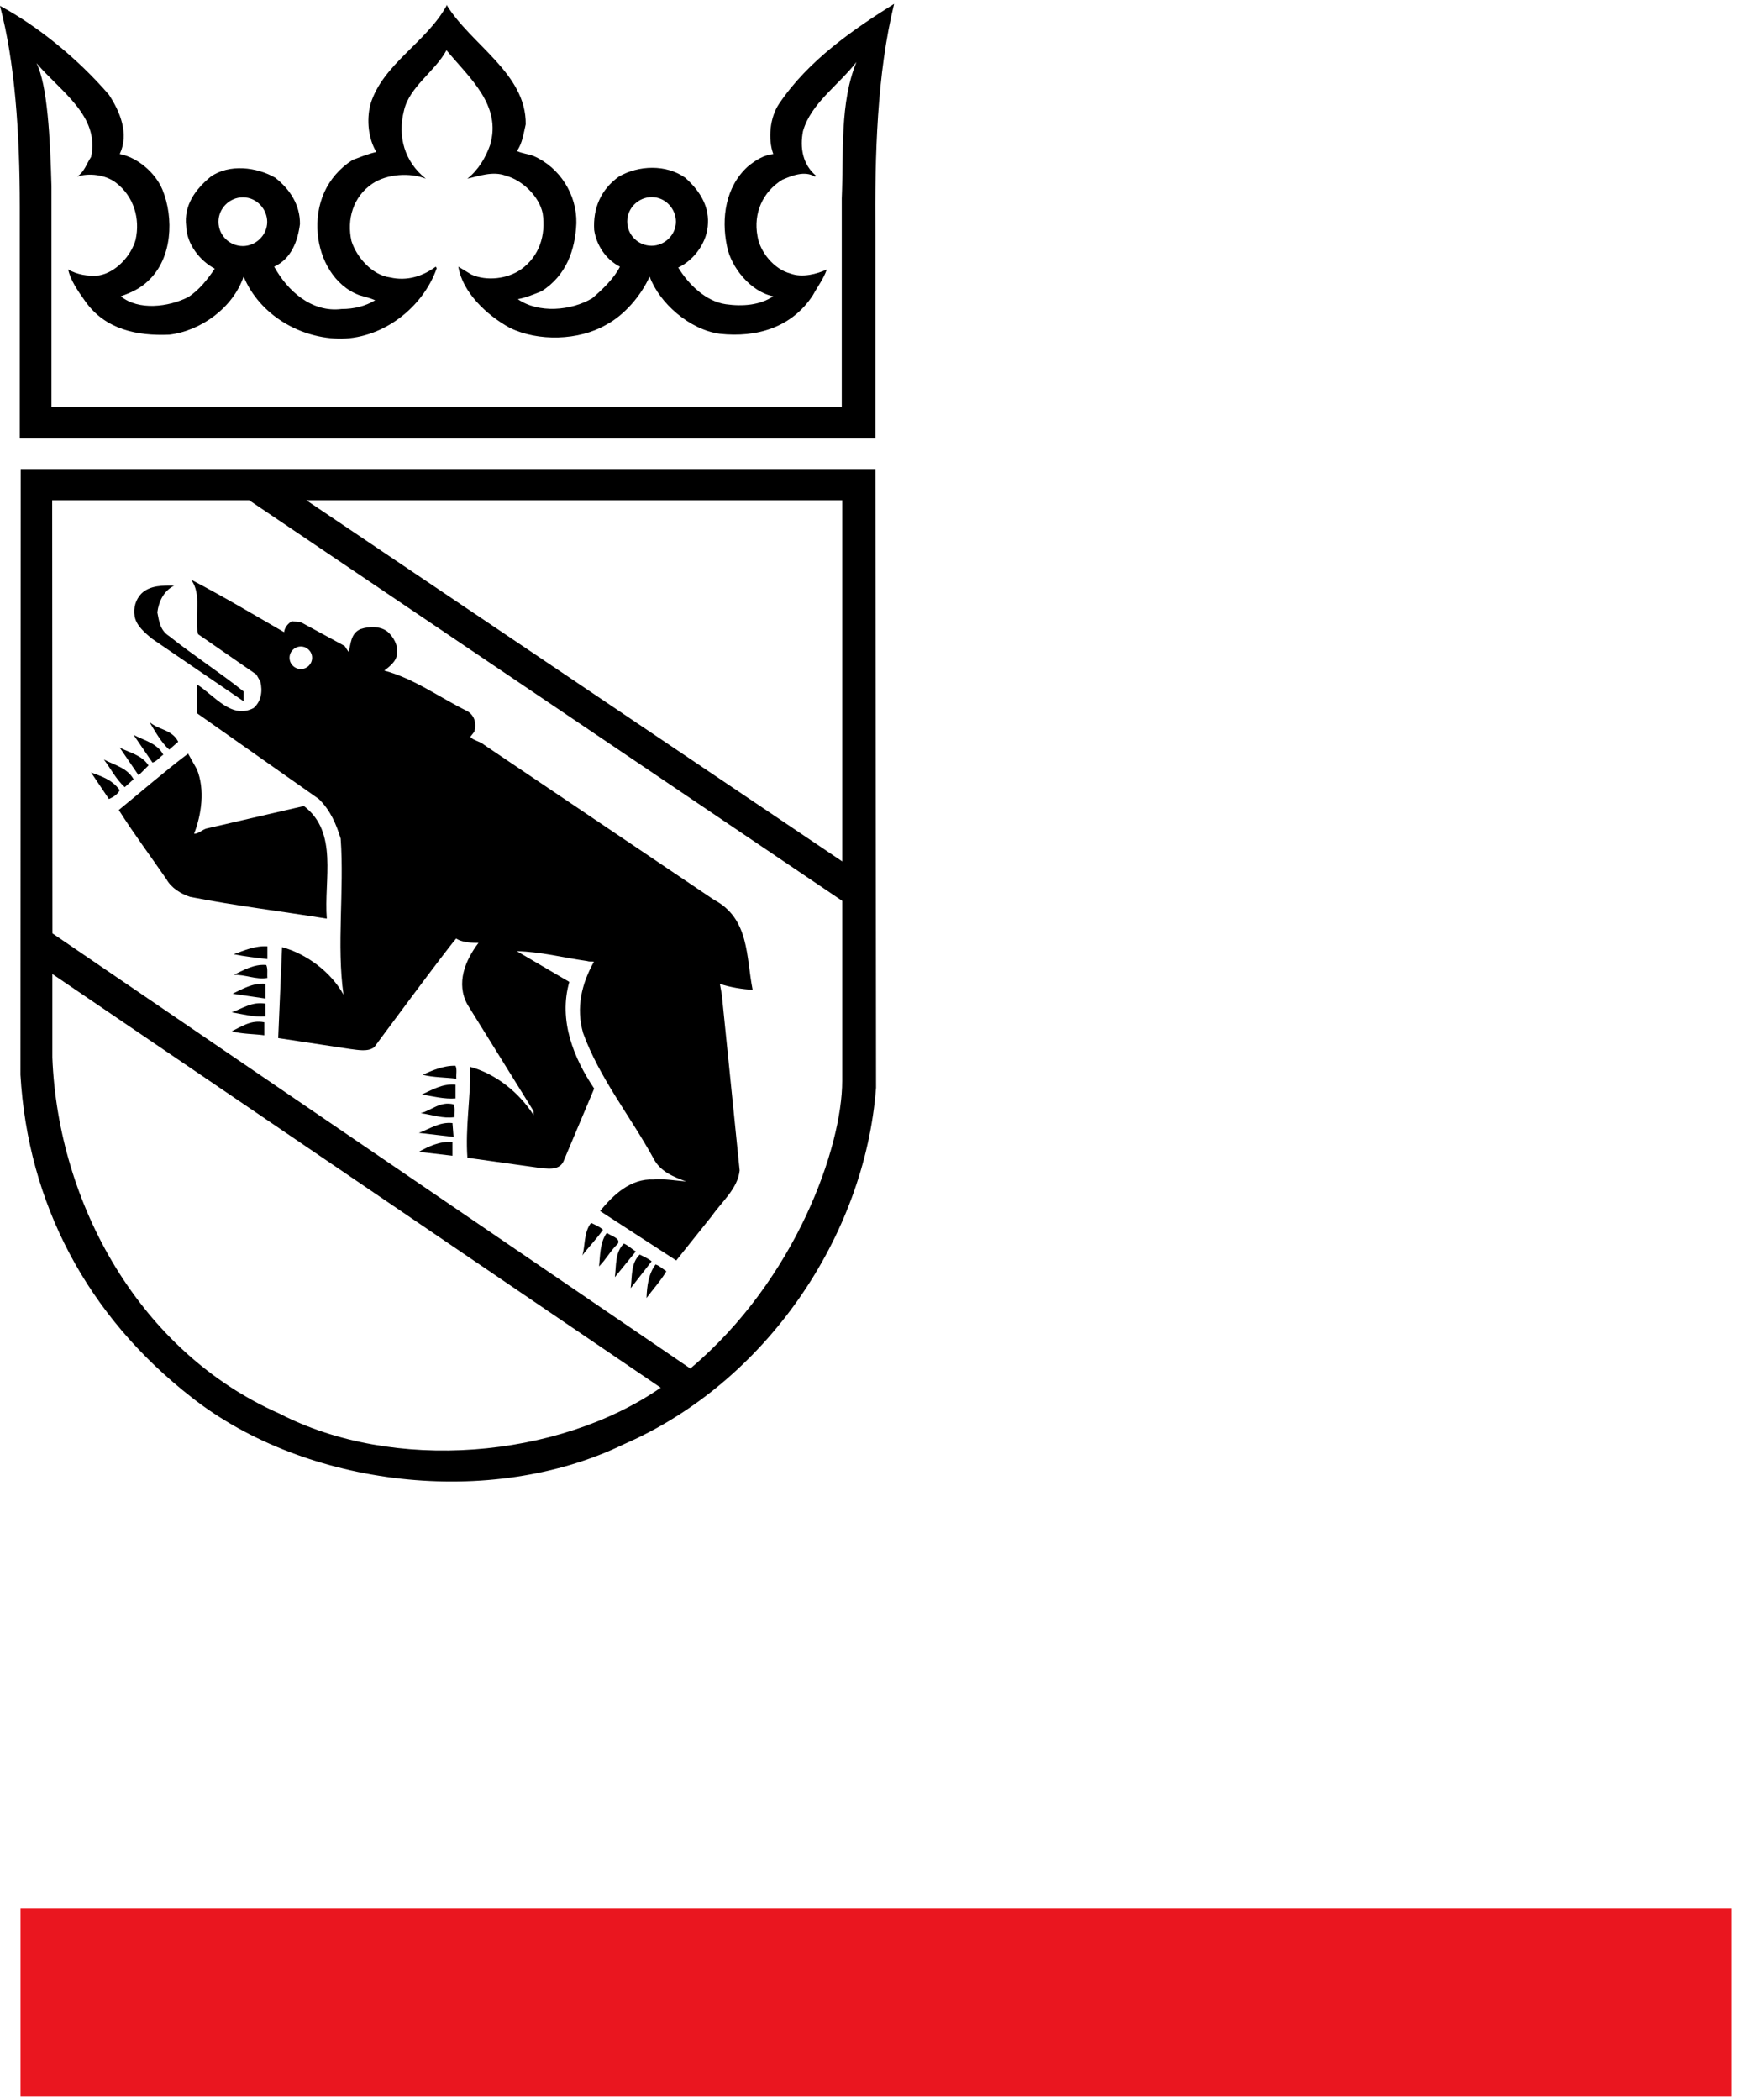
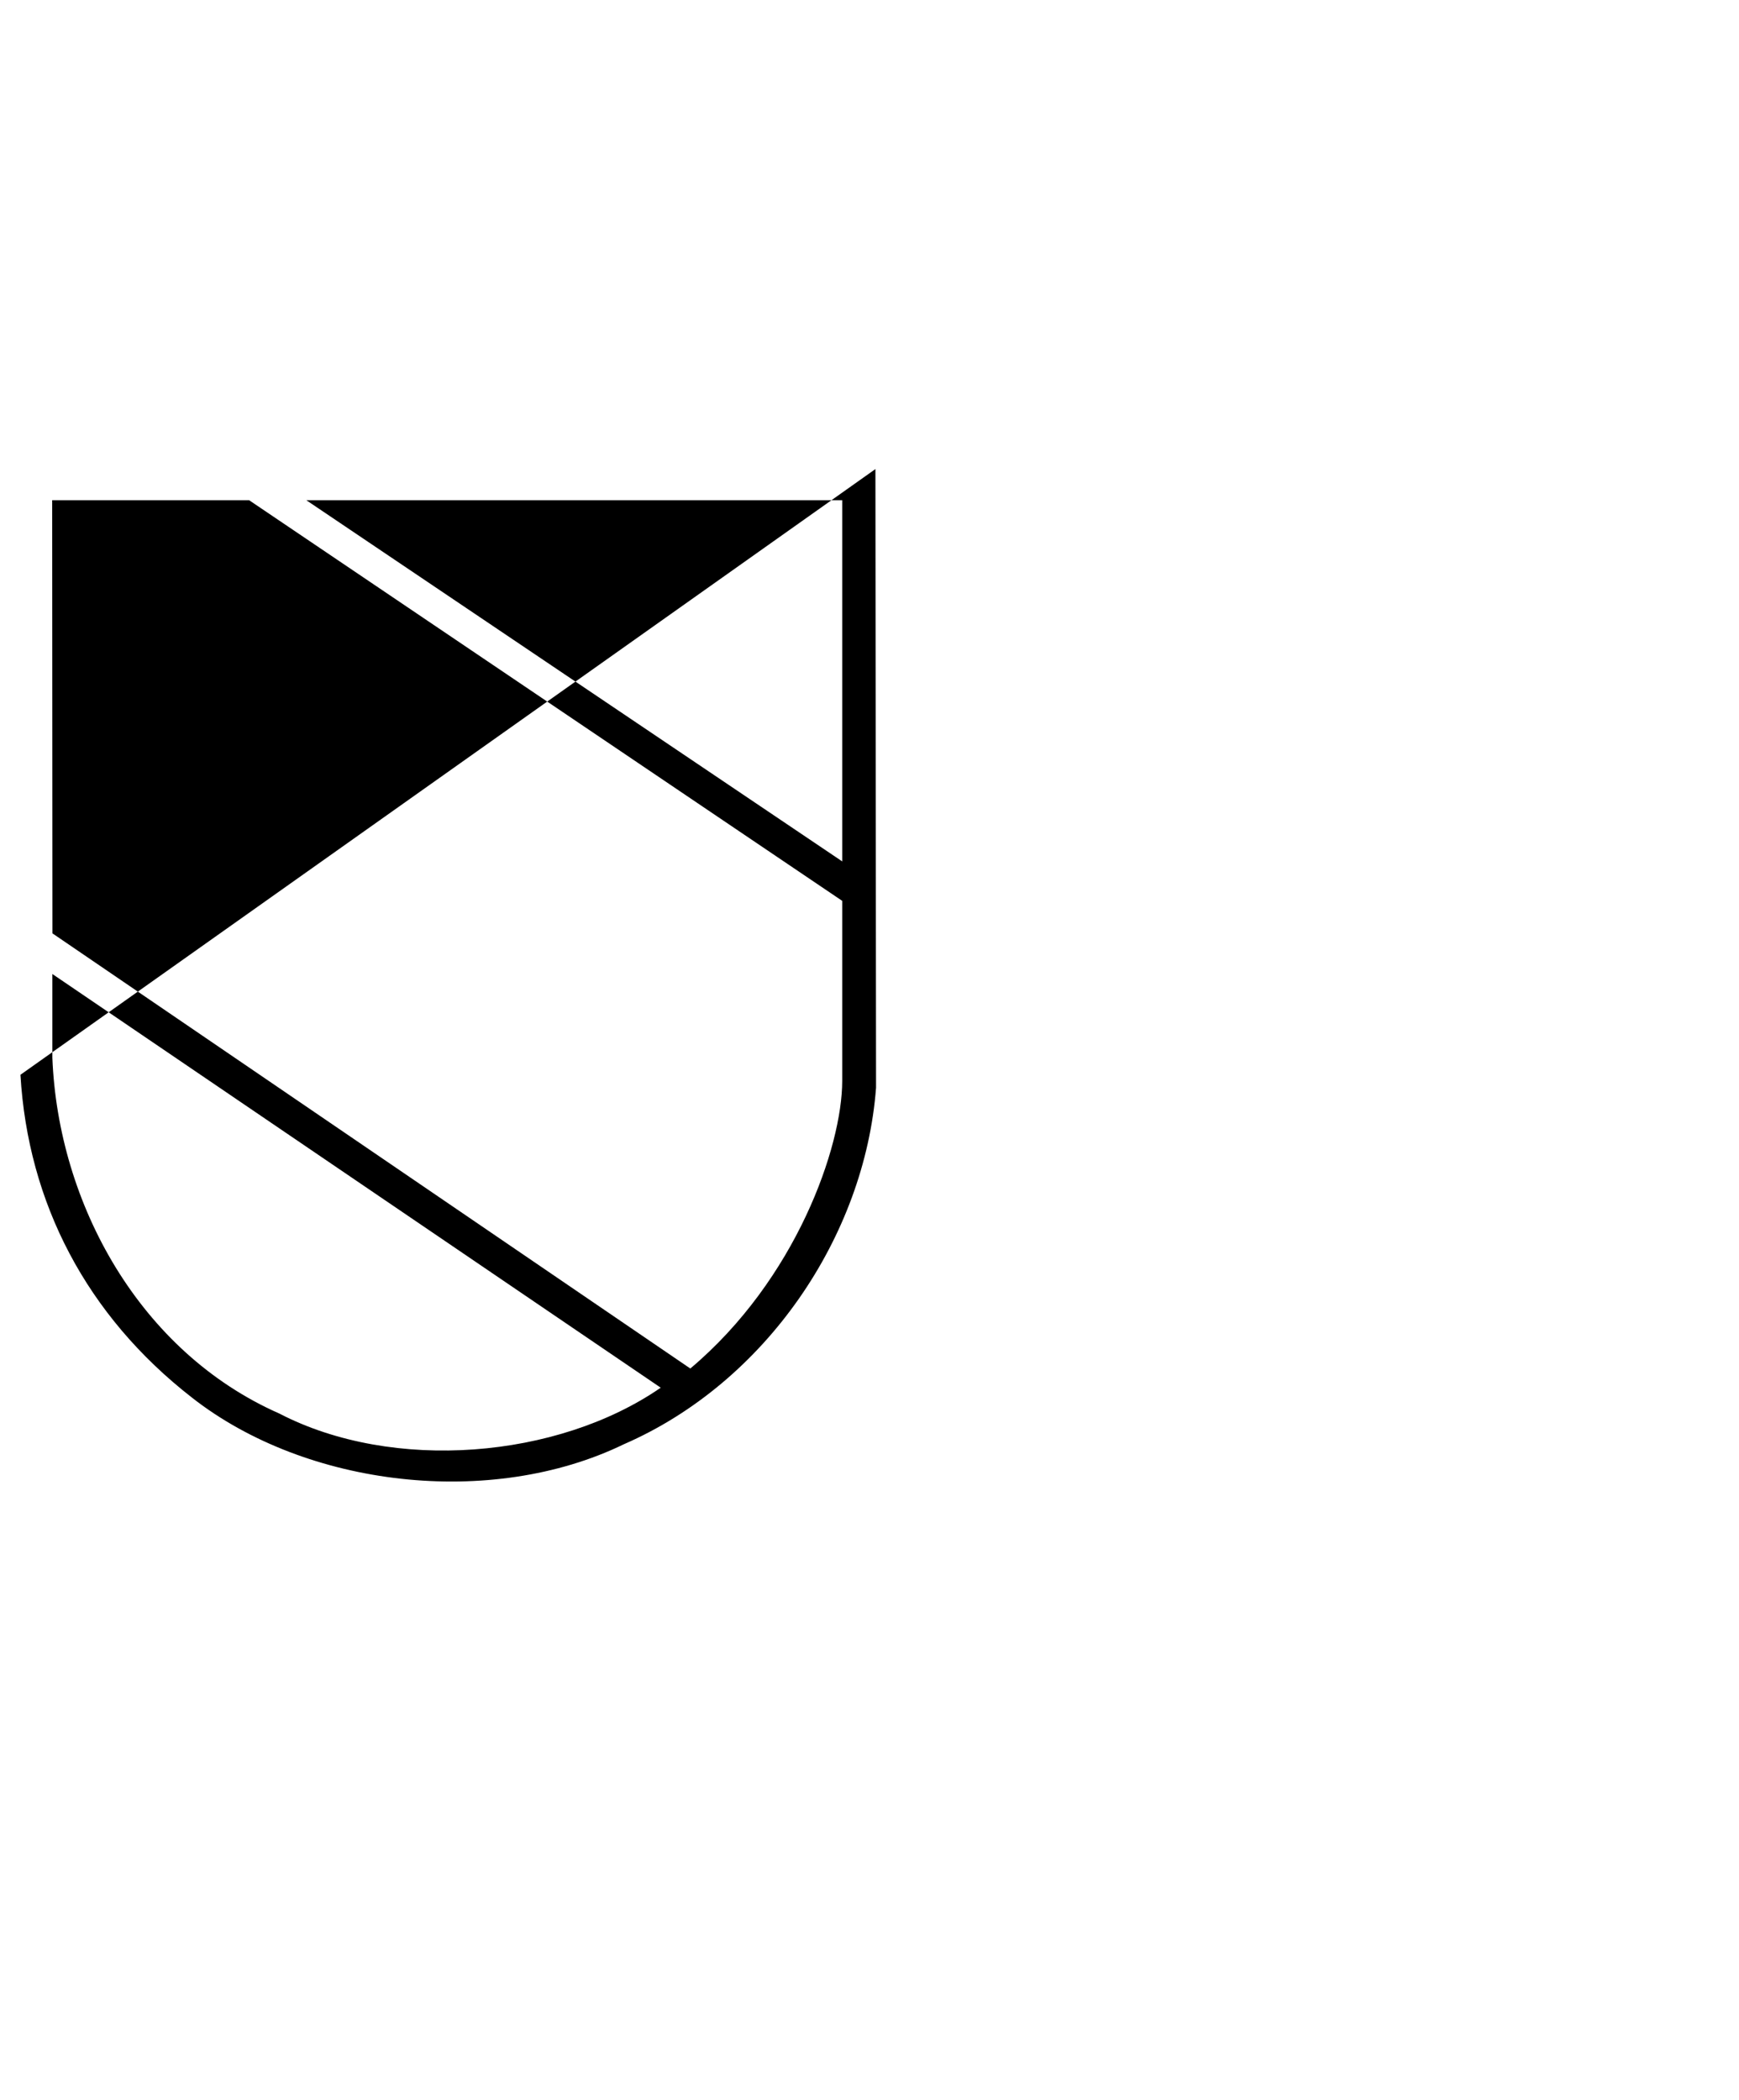
<svg xmlns="http://www.w3.org/2000/svg" width="100%" height="100%" viewBox="0 0 111 134" version="1.1" xml:space="preserve" style="fill-rule:evenodd;clip-rule:evenodd;stroke-linejoin:round;stroke-miterlimit:2;">
  <g>
-     <path d="M17.055,14.158C17.055,15.016 16.317,15.701 15.502,15.701C14.66,15.701 13.946,15.03 13.946,14.148C13.946,13.3 14.646,12.592 15.507,12.592C16.402,12.592 17.055,13.362 17.055,14.158M31.283,9.253C31.002,10.053 30.537,10.838 29.834,11.4C30.537,11.245 31.464,10.895 32.293,11.215C33.346,11.496 34.415,12.533 34.64,13.613C34.848,15.011 34.429,16.358 33.247,17.197C32.378,17.799 31.071,17.954 30.088,17.518L29.259,17.016C29.51,18.638 31.058,20.111 32.547,20.923C34.356,21.803 36.941,21.736 38.684,20.728C39.879,20.097 40.932,18.836 41.466,17.646C42.07,19.312 43.995,21.036 45.946,21.3C48.293,21.554 50.538,20.91 51.888,18.836C52.185,18.291 52.575,17.785 52.773,17.197C52.155,17.478 51.214,17.743 50.442,17.449C49.416,17.184 48.501,16.075 48.349,15.056C48.082,13.613 48.673,12.252 49.934,11.469C50.538,11.215 51.356,10.868 52.016,11.271L52.086,11.215C51.244,10.502 51.046,9.451 51.255,8.371C51.762,6.594 53.489,5.474 54.668,3.958C53.601,6.551 53.855,9.689 53.73,12.659L53.73,25.967L3.286,25.967L3.286,11.916C3.204,8.844 3.033,5.431 2.33,4.031C3.891,5.864 6.376,7.393 5.815,10.013C5.521,10.446 5.409,10.935 4.93,11.271C5.66,11.02 6.729,11.146 7.389,11.648C8.539,12.52 8.961,13.947 8.654,15.305C8.37,16.329 7.389,17.392 6.32,17.574C5.577,17.646 4.93,17.518 4.353,17.197C4.495,17.884 4.986,18.585 5.435,19.215C6.713,21.036 8.766,21.442 10.803,21.356C12.823,21.119 14.876,19.635 15.55,17.646C16.563,20.081 19.158,21.626 21.799,21.61C24.483,21.57 26.984,19.622 27.869,17.141C27.883,17.088 27.84,17.058 27.813,17.016C26.998,17.62 25.985,17.954 24.905,17.703C23.766,17.561 22.756,16.414 22.433,15.377C22.125,14.003 22.531,12.56 23.766,11.721C24.71,11.09 26.169,11.004 27.18,11.4C25.816,10.32 25.367,8.708 25.787,7.054C26.126,5.543 27.768,4.562 28.5,3.205C29.946,4.955 32.039,6.703 31.283,9.253M57.071,0.246C54.43,1.9 51.594,3.862 49.739,6.607C49.135,7.489 49.009,8.877 49.359,9.828C48.729,9.9 48.207,10.234 47.716,10.641C46.312,11.932 46.032,13.918 46.398,15.684C46.649,17.058 47.927,18.627 49.359,18.905C48.517,19.477 47.395,19.566 46.326,19.413C45.061,19.229 43.952,18.16 43.292,17.072C44.332,16.58 45.16,15.433 45.19,14.241C45.246,13.052 44.586,12.097 43.741,11.344C42.519,10.472 40.75,10.544 39.499,11.271C38.347,12.097 37.842,13.3 37.927,14.677C38.066,15.626 38.657,16.553 39.569,17.016C39.218,17.732 38.475,18.459 37.799,19.034C36.452,19.83 34.386,20.012 33.052,19.09C33.584,18.991 34.076,18.78 34.568,18.585C36.129,17.59 36.717,15.978 36.789,14.241C36.829,12.421 35.733,10.683 34.062,9.956C33.712,9.815 33.319,9.799 32.996,9.633C33.346,9.141 33.416,8.526 33.557,7.936C33.6,4.688 30.058,2.854 28.5,0.302L28.5,0.374C27.209,2.713 24.4,4.113 23.638,6.677C23.389,7.687 23.512,8.844 24.02,9.702C23.486,9.815 22.994,10.026 22.502,10.208C20.818,11.288 20.115,13.065 20.281,14.928C20.422,16.537 21.323,18.234 22.938,18.836C23.277,18.935 23.627,19.018 23.948,19.159C23.317,19.539 22.601,19.718 21.799,19.718C19.891,19.956 18.346,18.555 17.501,17.016C18.6,16.51 19.006,15.377 19.145,14.297C19.158,13.092 18.527,12.097 17.573,11.344C16.392,10.657 14.636,10.446 13.454,11.271C12.46,12.084 11.728,13.108 11.883,14.423C11.912,15.572 12.767,16.652 13.708,17.141C13.272,17.799 12.698,18.528 12.008,18.961C10.757,19.595 8.835,19.83 7.71,18.905C8.344,18.683 8.961,18.416 9.482,17.898C10.998,16.47 11.113,13.918 10.367,12.097C9.915,11.02 8.777,10.042 7.643,9.828C8.258,8.526 7.654,7.11 6.954,6.046C4.93,3.694 2.316,1.606 -0.001,0.374C0.953,3.974 1.263,8.484 1.263,13.193L1.263,27.98L55.876,27.98L55.876,14.928C55.836,9.844 55.978,4.728 57.071,0.246M43.145,14.142C43.145,15 42.413,15.682 41.592,15.682C40.75,15.682 40.036,15.011 40.036,14.129C40.036,13.287 40.737,12.579 41.6,12.579C42.495,12.579 43.145,13.346 43.145,14.142" style="fill-rule:nonzero;" />
-     <path d="M3.342,62.15L3.342,67.488C3.708,76.816 8.92,86.27 17.823,90.194C25.086,93.963 35.598,93.086 42.174,88.548L3.342,62.15ZM19.553,31.919L53.758,54.965L53.758,31.919L19.553,31.919ZM55.918,69.407C55.201,78.891 48.883,88.216 39.821,92.156C31.338,96.272 19.553,94.899 12.261,89.187C5.52,83.945 1.783,76.747 1.305,68.581L1.321,29.931L55.878,29.931L55.918,69.407ZM15.902,31.919L3.331,31.919L3.347,59.557L44.063,87.324C50.807,81.649 53.758,73.176 53.758,68.971L53.758,57.483L15.902,31.919Z" style="fill-rule:nonzero;" />
-     <path d="M18.133,40.339C18.163,40.058 18.371,39.781 18.639,39.639L19.216,39.708L21.998,41.219L22.25,41.601C22.405,41.082 22.375,40.422 23.009,40.144C23.57,39.949 24.385,39.933 24.832,40.393C25.243,40.812 25.481,41.392 25.283,41.98C25.158,42.298 24.792,42.595 24.527,42.79C26.435,43.295 28.066,44.514 29.835,45.38C30.327,45.674 30.423,46.225 30.271,46.698L30.017,47.021C30.228,47.259 30.637,47.299 30.902,47.527L45.566,57.411C47.856,58.617 47.618,61.068 48.041,63.158C47.437,63.131 46.608,63.003 45.948,62.778C45.996,63.011 46.031,63.243 46.073,63.468L47.212,74.686C47.084,75.849 46.1,76.645 45.44,77.586L43.165,80.43L38.306,77.276C39.161,76.215 40.273,75.194 41.719,75.263C42.449,75.207 43.179,75.344 43.799,75.389C43.026,75.108 42.152,74.772 41.719,73.93C40.257,71.257 38.263,68.79 37.223,65.93C36.748,64.291 37.138,62.746 37.91,61.37C37.785,61.332 37.68,61.386 37.475,61.324C35.972,61.113 34.484,60.72 32.995,60.696L36.339,62.655C35.636,65.117 36.619,67.515 37.926,69.461L35.959,74.125C35.665,74.729 34.863,74.56 34.315,74.504L29.835,73.876C29.694,71.941 30.044,70.051 30.017,68.076C31.618,68.512 33.12,69.685 34.061,71.158L34.061,70.904L29.835,64.096C29.09,62.738 29.699,61.273 30.541,60.164C30.541,60.164 29.595,60.207 29.119,59.889C28.619,60.421 23.894,66.814 23.894,66.814C23.501,67.135 22.84,66.996 22.375,66.94L17.757,66.24L18.005,60.439C19.566,60.859 21.14,62.038 21.926,63.468C21.475,60.316 21.982,56.823 21.745,53.509C21.464,52.597 21.098,51.715 20.352,50.985L12.571,45.509L12.571,43.67C13.694,44.386 14.776,45.915 16.182,45.182C16.674,44.763 16.77,44.108 16.618,43.491L16.364,43.041L12.641,40.465C12.389,39.345 12.911,37.917 12.192,36.987C14.202,38.03 16.166,39.203 18.133,40.339M9.029,37.872C8.653,38.268 8.511,38.757 8.596,39.331C8.695,39.917 9.257,40.393 9.732,40.775L15.551,44.749L15.551,44.121C13.988,42.876 12.363,41.836 10.802,40.593C10.214,40.224 10.155,39.639 10.043,39.075C10.128,38.407 10.435,37.706 11.122,37.367C10.422,37.356 9.58,37.34 9.029,37.872M9.537,46.067C9.914,46.682 10.27,47.358 10.802,47.834L11.376,47.329C10.97,46.532 10.112,46.586 9.537,46.067M8.527,46.893L9.732,48.66C10,48.59 10.184,48.323 10.422,48.155C10.029,47.412 9.187,47.246 8.527,46.893M7.642,47.706L8.848,49.472L9.481,48.842C9.046,48.171 8.273,48.032 7.642,47.706M12.007,48.088C10.508,49.219 9.046,50.496 7.583,51.686C8.527,53.182 9.61,54.629 10.62,56.096C10.93,56.66 11.545,57.037 12.135,57.229C15.003,57.793 18.021,58.157 20.86,58.617C20.662,56.125 21.616,53.116 19.398,51.432L13.148,52.875C12.881,52.974 12.611,53.225 12.389,53.199C12.865,51.966 13.092,50.384 12.571,49.096L12.007,48.088ZM6.629,48.465C7.078,49.053 7.415,49.737 7.963,50.229L8.527,49.724C8.131,48.997 7.289,48.812 6.629,48.465M5.814,49.291L6.953,50.985C7.207,50.873 7.501,50.707 7.642,50.421C7.15,49.737 6.474,49.539 5.814,49.291M17.067,60.386C16.252,60.341 15.608,60.648 14.918,60.888C15.608,61.03 16.335,61.113 17.067,61.199L17.067,60.386ZM14.918,62.206C15.664,62.177 16.351,62.53 17.067,62.401C17.04,62.123 17.107,61.816 16.995,61.575C16.182,61.506 15.522,61.926 14.918,62.206M16.939,62.778C16.126,62.711 15.506,63.099 14.846,63.409L16.939,63.716L16.939,62.778ZM16.939,64.043C16.083,63.898 15.479,64.35 14.79,64.598C15.493,64.711 16.238,64.922 16.939,64.855L16.939,64.043ZM16.869,65.232C16.024,65.064 15.436,65.499 14.79,65.804C15.436,65.988 16.252,65.975 16.869,66.061L16.869,65.232ZM26.983,68.581C27.657,68.758 28.499,68.747 29.132,68.832C29.103,68.549 29.189,68.242 29.076,68.006C28.29,67.98 27.475,68.354 26.983,68.581M29.076,69.209C28.234,69.14 27.601,69.533 26.927,69.84C27.63,69.955 28.373,70.147 29.076,70.091L29.076,69.209ZM26.858,71.03C27.574,71.131 28.29,71.393 29.007,71.281C28.991,71.019 29.063,70.709 28.951,70.468C28.079,70.257 27.558,70.848 26.858,71.03M28.881,71.663C28.037,71.575 27.432,72.043 26.732,72.288L28.951,72.545L28.881,71.663ZM28.881,72.868C28.053,72.81 27.336,73.163 26.732,73.497L28.881,73.748L28.881,72.868ZM37.729,78.035C37.25,78.61 37.352,79.62 37.167,80.107C37.576,79.564 38.095,79.043 38.488,78.468C38.263,78.27 37.996,78.158 37.729,78.035M38.739,78.663C38.276,79.254 38.306,80.248 38.236,80.807C38.699,80.347 38.963,79.81 39.445,79.353C39.613,78.984 38.979,78.875 38.739,78.663M39.821,79.353C39.247,79.912 39.343,80.754 39.247,81.494L40.581,79.858C40.313,79.687 40.089,79.463 39.821,79.353M40.832,80.053C40.257,80.612 40.356,81.438 40.257,82.197L41.594,80.484C41.353,80.291 41.086,80.179 40.832,80.053M41.845,80.684C41.396,81.285 41.297,82.039 41.267,82.825C41.69,82.253 42.182,81.718 42.534,81.117C42.31,80.978 42.096,80.767 41.845,80.684M19.203,42.689C19.601,42.689 19.922,42.368 19.922,41.972C19.922,41.577 19.601,41.253 19.203,41.253C18.802,41.253 18.481,41.577 18.481,41.972C18.481,42.368 18.802,42.689 19.203,42.689" style="fill-rule:nonzero;" />
+     <path d="M3.342,62.15L3.342,67.488C3.708,76.816 8.92,86.27 17.823,90.194C25.086,93.963 35.598,93.086 42.174,88.548L3.342,62.15ZM19.553,31.919L53.758,54.965L53.758,31.919L19.553,31.919ZM55.918,69.407C55.201,78.891 48.883,88.216 39.821,92.156C31.338,96.272 19.553,94.899 12.261,89.187C5.52,83.945 1.783,76.747 1.305,68.581L55.878,29.931L55.918,69.407ZM15.902,31.919L3.331,31.919L3.347,59.557L44.063,87.324C50.807,81.649 53.758,73.176 53.758,68.971L53.758,57.483L15.902,31.919Z" style="fill-rule:nonzero;" />
  </g>
-   <rect x="1.309" y="121.799" width="109.234" height="11.951" style="fill:rgb(234,22,31);" />
</svg>